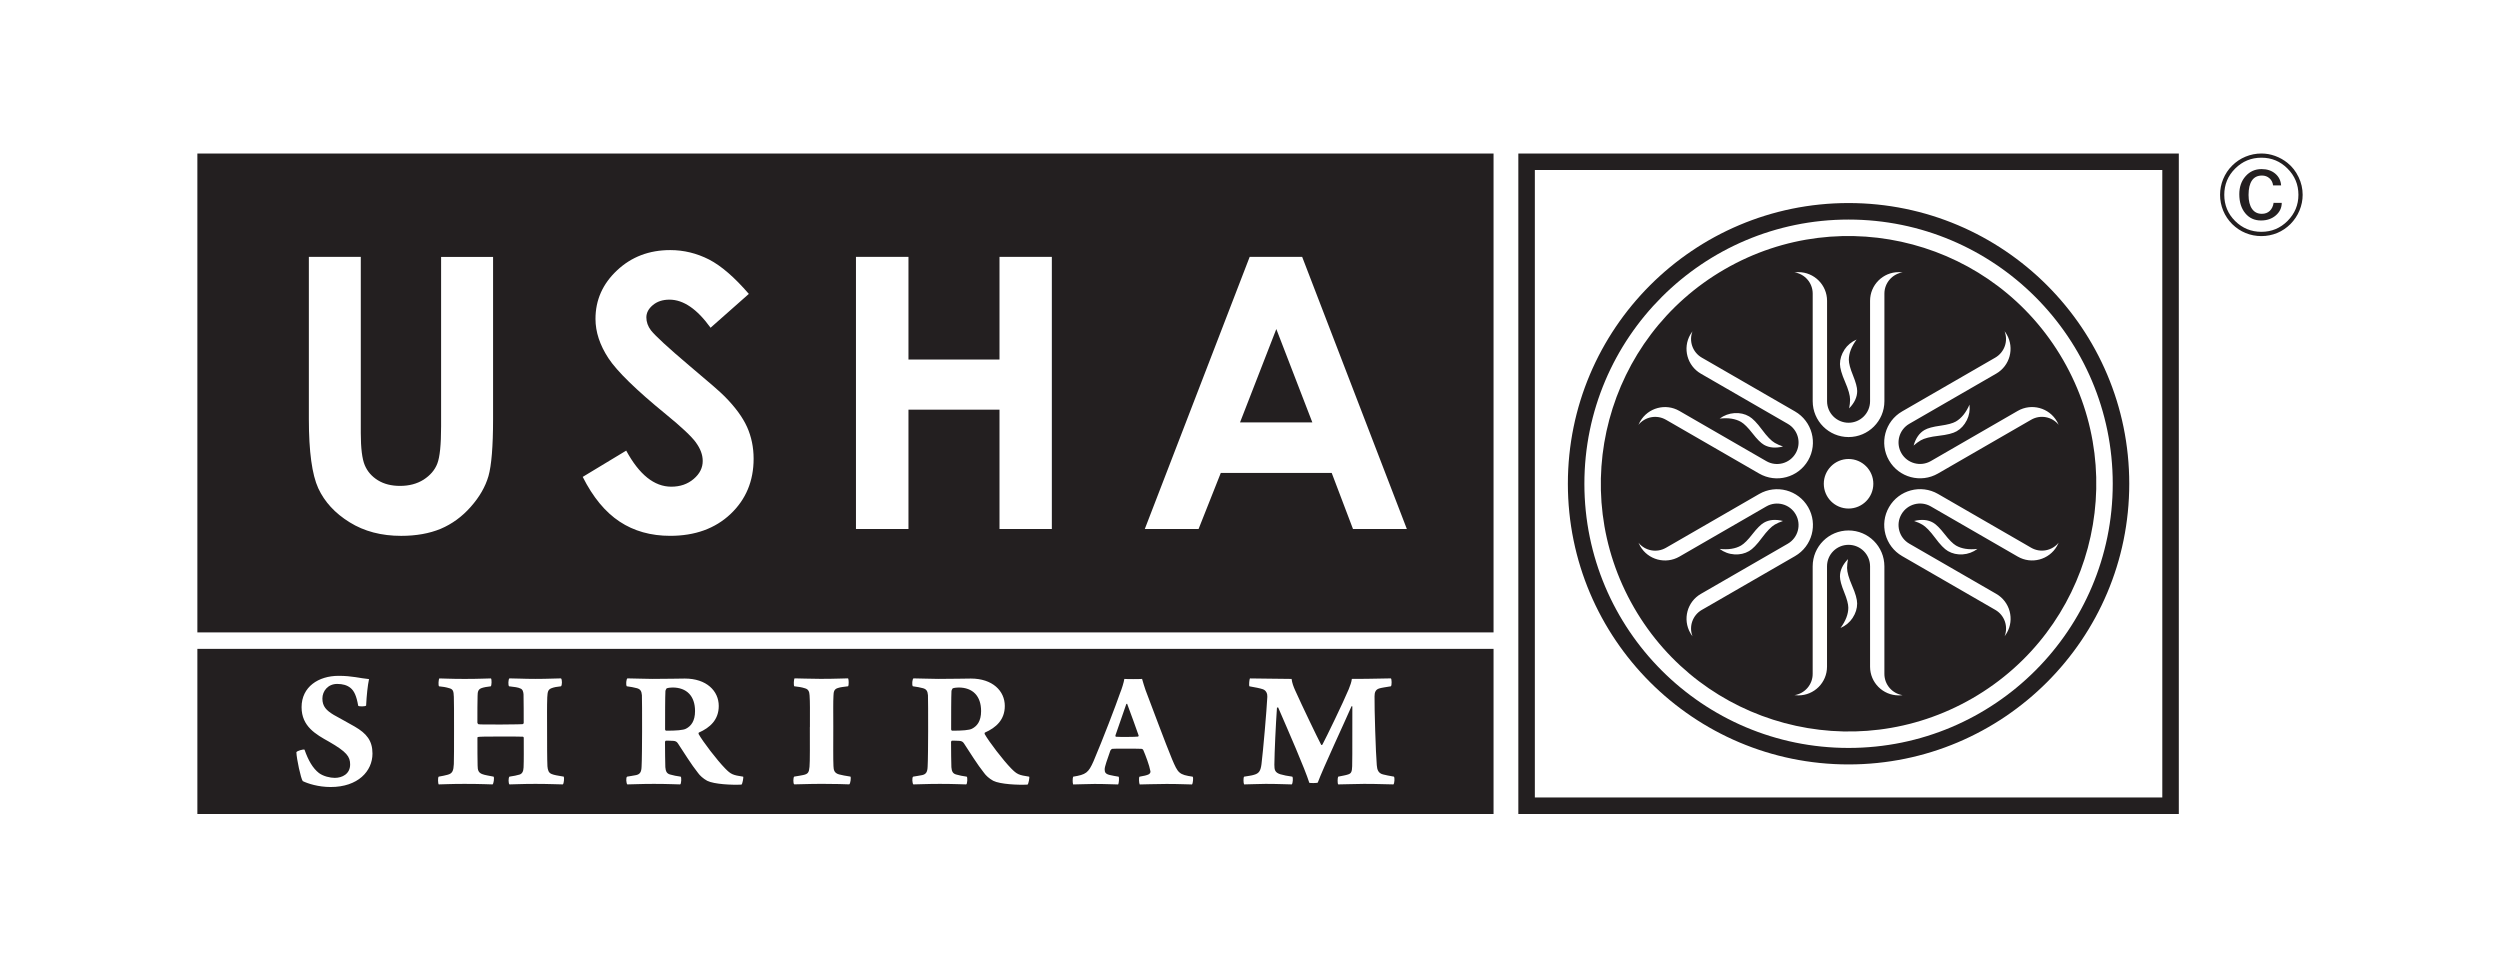
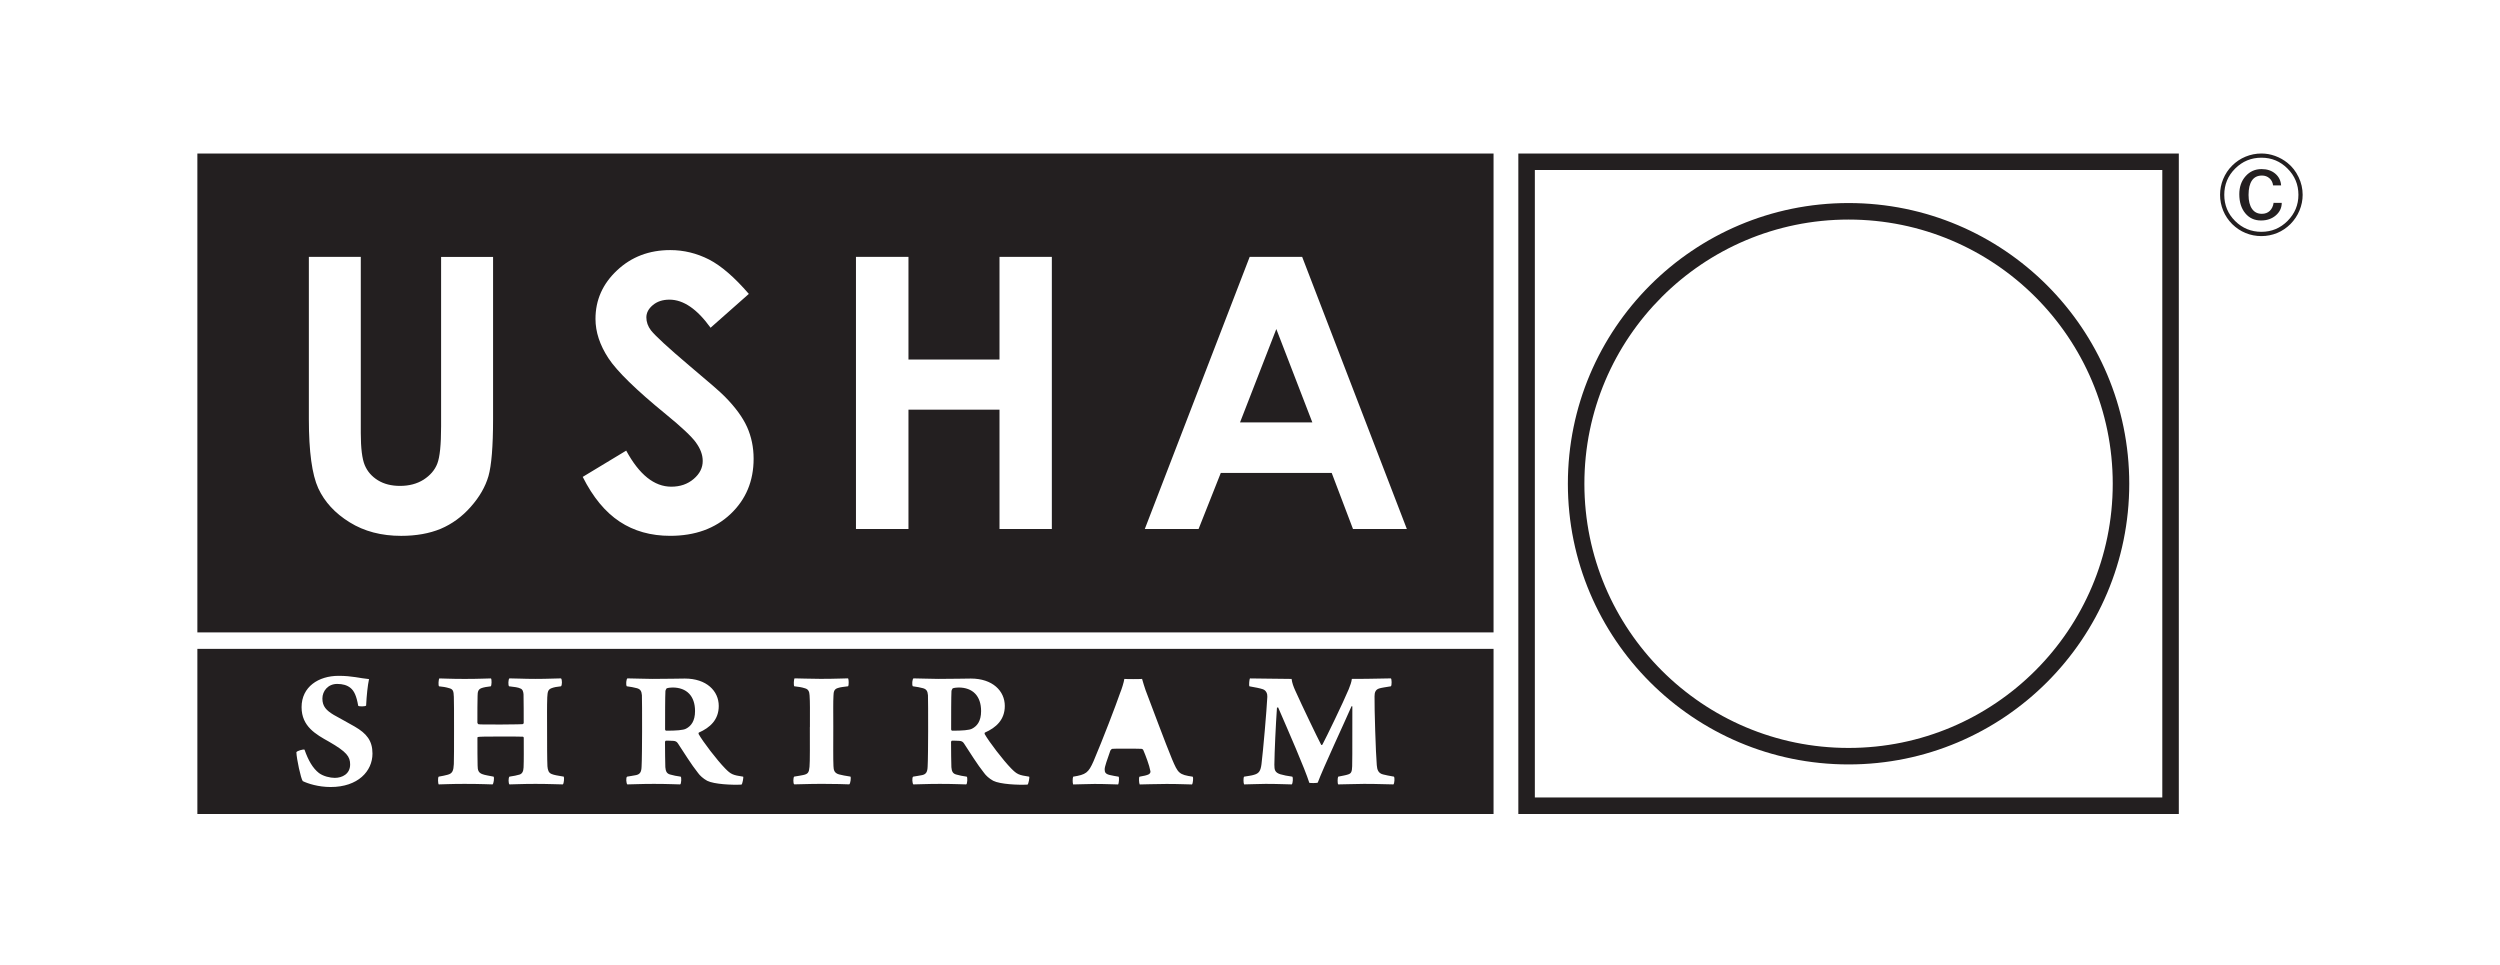
<svg xmlns="http://www.w3.org/2000/svg" width="114" height="44" viewBox="0 0 114 44" fill="none">
  <g clip-path="url(#clip0_3441_40781)">
    <path d="M84.294 9.259C77.226 9.259 71.495 14.991 71.495 22.058C71.495 29.125 77.227 34.858 84.294 34.858C91.361 34.858 97.094 29.125 97.094 22.058C97.094 14.991 91.361 9.259 84.294 9.259ZM84.294 34.106C77.643 34.106 72.248 28.711 72.248 22.06C72.248 15.408 77.643 10.013 84.294 10.012C90.946 10.012 96.341 15.407 96.341 22.06C96.341 28.712 90.946 34.106 84.294 34.106Z" fill="#231F20" />
    <path d="M69.236 37.118H99.354V7H69.236V37.118ZM69.989 7.753H98.601V36.365H69.989V7.753Z" fill="#231F20" />
-     <path d="M78.647 12.277C73.245 15.396 71.393 22.305 74.512 27.707C77.63 33.109 84.54 34.961 89.942 31.842C95.344 28.723 97.195 21.814 94.077 16.412C90.958 11.01 84.049 9.159 78.647 12.277ZM84.106 15.944C84.243 15.739 84.429 15.584 84.662 15.482C84.424 15.803 84.307 16.112 84.307 16.407C84.307 16.57 84.37 16.807 84.497 17.118C84.623 17.43 84.688 17.667 84.688 17.831C84.688 18.106 84.566 18.369 84.32 18.623C84.349 18.477 84.364 18.343 84.364 18.22C84.364 18.032 84.286 17.762 84.134 17.409C83.98 17.055 83.903 16.785 83.903 16.599C83.903 16.369 83.972 16.153 84.108 15.946L84.106 15.944ZM82.005 12.409C82.728 12.409 83.314 12.995 83.314 13.717V18.296C83.314 18.838 83.752 19.277 84.294 19.277C84.836 19.277 85.275 18.838 85.275 18.296V13.717C85.275 12.995 85.86 12.409 86.583 12.409C86.642 12.409 86.701 12.413 86.759 12.42C86.29 12.492 85.929 12.9 85.929 13.389V13.716V18.295C85.929 19.197 85.197 19.93 84.294 19.93C83.392 19.93 82.659 19.197 82.659 18.295V13.389C82.659 12.9 82.3 12.492 81.83 12.42C81.887 12.412 81.945 12.409 82.005 12.409ZM85.424 22.06C85.424 22.684 84.918 23.19 84.294 23.19C83.67 23.19 83.165 22.684 83.165 22.06C83.165 21.436 83.672 20.93 84.294 20.93C84.918 20.93 85.424 21.436 85.424 22.06ZM74.792 19.217C75.152 18.591 75.953 18.376 76.579 18.738L80.543 21.027C81.012 21.299 81.613 21.137 81.883 20.668C82.155 20.199 81.993 19.598 81.524 19.328L77.559 17.039C76.934 16.678 76.718 15.877 77.081 15.252C77.111 15.2 77.144 15.152 77.178 15.107C77.006 15.549 77.178 16.064 77.603 16.309L77.887 16.472L81.852 18.761C82.633 19.212 82.902 20.212 82.45 20.995C81.998 21.777 80.997 22.046 80.216 21.593L76.251 19.304L75.967 19.141C75.543 18.896 75.011 19.004 74.712 19.374C74.734 19.321 74.76 19.269 74.79 19.217H74.792ZM78.415 19.089C78.619 18.937 78.847 18.855 79.092 18.838C79.339 18.823 79.561 18.872 79.76 18.988C79.922 19.081 80.118 19.282 80.347 19.592C80.576 19.901 80.771 20.104 80.934 20.197C81.041 20.259 81.166 20.314 81.306 20.36C80.964 20.447 80.675 20.419 80.438 20.284C80.295 20.201 80.122 20.029 79.915 19.762C79.708 19.496 79.535 19.324 79.394 19.241C79.139 19.093 78.813 19.043 78.416 19.088L78.415 19.089ZM77.603 27.811C77.178 28.057 77.006 28.571 77.178 29.014C77.142 28.969 77.109 28.919 77.081 28.869C76.72 28.243 76.934 27.442 77.559 27.082L81.524 24.793C81.993 24.521 82.153 23.922 81.883 23.453C81.613 22.984 81.012 22.823 80.543 23.094L76.579 25.383C75.953 25.743 75.152 25.529 74.792 24.904C74.761 24.852 74.737 24.8 74.713 24.746C75.011 25.116 75.543 25.225 75.968 24.979L76.252 24.816L80.217 22.527C80.999 22.076 82 22.343 82.451 23.125C82.902 23.907 82.635 24.908 81.853 25.359L77.888 27.648L77.604 27.811H77.603ZM78.413 25.03C78.81 25.075 79.136 25.023 79.391 24.877C79.533 24.794 79.707 24.621 79.912 24.355C80.12 24.089 80.292 23.916 80.435 23.834C80.672 23.697 80.962 23.671 81.303 23.757C81.163 23.804 81.038 23.859 80.931 23.921C80.77 24.014 80.573 24.217 80.344 24.525C80.115 24.835 79.919 25.037 79.757 25.13C79.559 25.245 79.337 25.295 79.09 25.28C78.844 25.265 78.617 25.181 78.412 25.029L78.413 25.03ZM84.482 28.175C84.345 28.381 84.16 28.534 83.927 28.636C84.164 28.315 84.283 28.006 84.283 27.711C84.283 27.548 84.22 27.311 84.093 27C83.966 26.688 83.902 26.451 83.902 26.286C83.902 26.012 84.024 25.749 84.269 25.495C84.241 25.64 84.226 25.775 84.226 25.898C84.226 26.086 84.304 26.356 84.456 26.709C84.611 27.063 84.686 27.333 84.686 27.519C84.686 27.748 84.618 27.965 84.482 28.172V28.175ZM86.583 31.71C85.86 31.71 85.275 31.125 85.275 30.402V25.824C85.275 25.282 84.836 24.844 84.293 24.844C83.75 24.844 83.312 25.282 83.312 25.824V30.402C83.312 31.125 82.727 31.71 82.004 31.71C81.945 31.71 81.886 31.706 81.828 31.699C82.297 31.627 82.658 31.219 82.658 30.73V25.824C82.658 24.92 83.39 24.189 84.293 24.189C85.197 24.189 85.928 24.922 85.928 25.824V30.402V30.73C85.928 31.219 86.287 31.627 86.757 31.699C86.7 31.708 86.642 31.71 86.582 31.71H86.583ZM93.797 24.903C93.436 25.528 92.635 25.743 92.01 25.381L88.045 23.092C87.576 22.821 86.975 22.983 86.705 23.452C86.434 23.921 86.596 24.521 87.064 24.791L91.029 27.08C91.655 27.441 91.87 28.242 91.508 28.867C91.478 28.919 91.446 28.968 91.411 29.013C91.582 28.57 91.411 28.055 90.985 27.81L90.703 27.647L86.738 25.358C85.956 24.907 85.688 23.905 86.14 23.124C86.591 22.342 87.593 22.073 88.374 22.524L92.339 24.813L92.621 24.977C93.047 25.222 93.577 25.114 93.876 24.744C93.854 24.797 93.828 24.849 93.798 24.901L93.797 24.903ZM90.174 25.029C89.969 25.181 89.742 25.263 89.496 25.28C89.249 25.295 89.027 25.245 88.828 25.13C88.666 25.037 88.47 24.835 88.241 24.525C88.012 24.217 87.817 24.014 87.654 23.921C87.547 23.859 87.424 23.804 87.283 23.757C87.624 23.671 87.913 23.698 88.151 23.834C88.293 23.916 88.466 24.089 88.673 24.355C88.88 24.621 89.053 24.794 89.194 24.877C89.449 25.025 89.776 25.075 90.172 25.03L90.174 25.029ZM93.798 19.215C93.828 19.267 93.853 19.32 93.876 19.373C93.579 19.003 93.047 18.894 92.621 19.14L92.338 19.303L88.373 21.592C87.591 22.043 86.59 21.776 86.139 20.994C85.688 20.212 85.955 19.211 86.737 18.76L90.701 16.471L90.984 16.308C91.408 16.062 91.581 15.548 91.409 15.105C91.445 15.15 91.478 15.2 91.507 15.251C91.867 15.876 91.653 16.677 91.028 17.037L87.063 19.326C86.594 19.598 86.434 20.197 86.704 20.666C86.974 21.135 87.575 21.296 88.044 21.026L92.008 18.737C92.634 18.376 93.435 18.59 93.796 19.215H93.798ZM89.685 19.163C89.574 19.385 89.421 19.553 89.223 19.666C89.061 19.76 88.79 19.828 88.406 19.872C88.023 19.916 87.75 19.985 87.588 20.078C87.481 20.14 87.372 20.219 87.261 20.318C87.357 19.979 87.525 19.741 87.763 19.605C87.905 19.523 88.141 19.459 88.474 19.413C88.808 19.366 89.045 19.303 89.186 19.222C89.441 19.074 89.65 18.817 89.809 18.451C89.838 18.705 89.796 18.942 89.687 19.163H89.685Z" fill="#231F20" />
    <path d="M43.427 33.32C43.874 33.32 44.205 33.297 44.329 33.226C44.557 33.108 44.738 32.88 44.738 32.425C44.738 31.742 44.361 31.35 43.709 31.35C43.639 31.35 43.497 31.365 43.442 31.389C43.427 31.413 43.387 31.476 43.387 31.516C43.372 31.767 43.372 32.692 43.372 33.257C43.372 33.281 43.387 33.32 43.427 33.32Z" fill="#231F20" />
-     <path d="M50.894 33.596C50.981 33.604 51.177 33.604 51.404 33.604C51.647 33.604 51.82 33.596 51.891 33.589C51.907 33.589 51.923 33.558 51.923 33.543C51.853 33.34 51.554 32.502 51.398 32.094C51.389 32.094 51.374 32.086 51.358 32.107C51.225 32.505 51.004 33.122 50.863 33.536C50.863 33.559 50.863 33.591 50.894 33.599V33.596Z" fill="#231F20" />
    <path d="M30.383 33.32C30.83 33.32 31.161 33.297 31.286 33.226C31.513 33.108 31.694 32.88 31.694 32.425C31.694 31.742 31.317 31.35 30.666 31.35C30.594 31.35 30.453 31.365 30.398 31.389C30.383 31.413 30.343 31.476 30.343 31.516C30.328 31.767 30.328 32.692 30.328 33.257C30.328 33.281 30.343 33.32 30.383 33.32Z" fill="#231F20" />
    <path d="M9 37.118H68.106V29.589H9V37.118ZM56.73 35.416C56.894 35.385 57.075 35.369 57.185 35.33C57.413 35.267 57.483 35.149 57.523 34.851C57.601 34.223 57.758 32.41 57.79 31.775C57.798 31.642 57.743 31.484 57.586 31.429C57.453 31.383 57.24 31.343 56.974 31.296C56.942 31.25 56.974 30.959 56.997 30.936C57.523 30.936 58.237 30.959 58.897 30.959C58.92 31.147 58.983 31.311 59.061 31.484C59.39 32.214 60.042 33.572 60.246 33.964C60.261 33.979 60.286 33.972 60.301 33.956C60.489 33.602 61.243 32.048 61.502 31.428C61.574 31.247 61.629 31.099 61.644 30.958C62.696 30.958 63.041 30.934 63.425 30.934C63.465 30.958 63.472 31.256 63.425 31.295C63.189 31.335 63.001 31.358 62.883 31.396C62.726 31.451 62.679 31.569 62.679 31.75C62.671 32.307 62.734 34.356 62.781 34.889C62.796 35.101 62.852 35.258 63.063 35.313C63.173 35.345 63.354 35.376 63.565 35.415C63.605 35.47 63.588 35.721 63.542 35.769C63.274 35.769 62.898 35.745 62.199 35.745C61.759 35.745 61.39 35.769 61.022 35.769C60.983 35.721 60.991 35.461 61.022 35.415C61.218 35.375 61.368 35.352 61.478 35.313C61.619 35.267 61.651 35.187 61.659 34.936C61.674 34.331 61.659 33.083 61.667 32.212C61.659 32.204 61.635 32.196 61.627 32.212C61.321 32.919 60.333 35.029 60.089 35.689C60.057 35.712 59.743 35.712 59.705 35.697C59.5 35.046 58.739 33.311 58.284 32.26C58.269 32.252 58.237 32.26 58.229 32.276C58.174 33.068 58.119 34.253 58.111 34.873C58.111 35.101 58.134 35.225 58.378 35.305C58.535 35.352 58.701 35.383 58.928 35.415C58.975 35.455 58.952 35.729 58.905 35.769C58.732 35.769 58.3 35.745 57.712 35.745C57.358 35.745 56.982 35.769 56.731 35.769C56.698 35.712 56.691 35.461 56.731 35.415L56.73 35.416ZM48.939 35.416C49.52 35.321 49.631 35.243 49.866 34.71C50.29 33.713 50.886 32.155 51.074 31.608C51.152 31.421 51.247 31.115 51.27 30.959C51.38 30.967 51.521 30.967 51.671 30.967C51.843 30.967 51.977 30.967 52.079 30.959C52.126 31.115 52.181 31.318 52.237 31.468C52.496 32.148 53.148 33.902 53.445 34.617C53.719 35.26 53.759 35.323 54.387 35.417C54.427 35.464 54.396 35.731 54.356 35.771C54.151 35.771 53.814 35.748 53.194 35.748C52.629 35.748 52.221 35.771 51.97 35.771C51.938 35.715 51.923 35.456 51.961 35.417C52.142 35.386 52.299 35.354 52.385 35.308C52.463 35.261 52.471 35.19 52.455 35.15C52.415 34.914 52.236 34.435 52.133 34.201C52.118 34.169 52.078 34.146 52.038 34.146C51.889 34.138 51.568 34.138 51.324 34.138C50.955 34.138 50.837 34.138 50.727 34.146C50.696 34.146 50.649 34.193 50.633 34.224C50.491 34.633 50.373 34.954 50.373 35.08C50.373 35.213 50.405 35.291 50.601 35.339C50.734 35.371 50.868 35.394 51.01 35.417C51.041 35.457 51.025 35.723 50.986 35.771C50.813 35.771 50.453 35.748 49.911 35.748C49.55 35.748 49.181 35.771 48.937 35.771C48.906 35.715 48.906 35.472 48.937 35.417L48.939 35.416ZM41.661 30.934C41.849 30.934 42.485 30.958 42.782 30.958C43.544 30.958 44.007 30.942 44.273 30.942C45.262 30.942 45.819 31.508 45.819 32.191C45.819 32.819 45.426 33.179 44.908 33.407C44.9 33.415 44.893 33.454 44.9 33.47C45.096 33.822 45.747 34.671 46.108 35.039C46.376 35.313 46.462 35.345 46.932 35.416C46.956 35.431 46.901 35.763 46.854 35.778C46.43 35.801 45.606 35.763 45.292 35.604C45.104 35.502 44.955 35.361 44.877 35.25C44.562 34.858 44.233 34.316 43.958 33.901C43.903 33.814 43.84 33.791 43.745 33.783C43.659 33.775 43.454 33.775 43.408 33.775C43.393 33.775 43.368 33.814 43.368 33.829C43.368 34.293 43.376 34.748 43.383 34.983C43.398 35.171 43.446 35.28 43.611 35.32C43.775 35.367 43.87 35.383 44.081 35.415C44.128 35.43 44.113 35.762 44.058 35.769C43.917 35.769 43.508 35.745 42.856 35.745C42.26 35.745 41.859 35.769 41.648 35.769C41.602 35.729 41.578 35.453 41.64 35.415C41.773 35.391 41.946 35.368 42.049 35.345C42.23 35.305 42.291 35.203 42.3 34.959C42.315 34.74 42.323 33.821 42.323 33.351C42.323 32.495 42.323 31.953 42.315 31.702C42.3 31.506 42.237 31.42 42.079 31.38C41.969 31.348 41.796 31.317 41.623 31.294C41.577 31.224 41.6 30.964 41.655 30.933L41.661 30.934ZM36.932 33.155C36.932 32.362 36.94 32.04 36.917 31.71C36.909 31.529 36.854 31.428 36.712 31.388C36.548 31.333 36.407 31.317 36.217 31.294C36.186 31.239 36.194 30.988 36.233 30.933C36.468 30.933 36.892 30.956 37.417 30.956C38.139 30.956 38.461 30.933 38.674 30.933C38.705 30.98 38.713 31.239 38.674 31.294C38.486 31.317 38.328 31.333 38.21 31.372C38.022 31.427 38.014 31.56 38.006 31.732C37.989 32.015 37.998 32.462 37.998 33.145C37.998 33.866 37.989 34.636 38.006 34.935C38.014 35.108 38.037 35.249 38.257 35.312C38.358 35.343 38.586 35.383 38.782 35.413C38.813 35.46 38.782 35.727 38.727 35.767C38.508 35.759 38.099 35.744 37.487 35.744C36.844 35.744 36.467 35.767 36.216 35.767C36.161 35.727 36.169 35.444 36.216 35.413C36.397 35.382 36.514 35.367 36.617 35.343C36.852 35.297 36.891 35.217 36.914 34.966C36.937 34.762 36.929 33.805 36.929 33.153L36.932 33.155ZM28.617 30.934C28.805 30.934 29.441 30.958 29.739 30.958C30.5 30.958 30.963 30.942 31.23 30.942C32.218 30.942 32.775 31.508 32.775 32.191C32.775 32.819 32.383 33.179 31.864 33.407C31.856 33.415 31.849 33.454 31.856 33.47C32.052 33.822 32.704 34.671 33.065 35.039C33.332 35.313 33.418 35.345 33.889 35.416C33.912 35.431 33.857 35.763 33.81 35.778C33.387 35.801 32.562 35.763 32.248 35.604C32.061 35.502 31.911 35.361 31.833 35.25C31.519 34.858 31.19 34.316 30.914 33.901C30.859 33.814 30.796 33.791 30.701 33.783C30.615 33.775 30.411 33.775 30.364 33.775C30.349 33.775 30.324 33.814 30.324 33.829C30.324 34.293 30.333 34.748 30.339 34.983C30.355 35.171 30.402 35.28 30.567 35.32C30.732 35.367 30.826 35.383 31.038 35.415C31.084 35.43 31.069 35.762 31.014 35.769C30.873 35.769 30.464 35.745 29.813 35.745C29.216 35.745 28.816 35.769 28.605 35.769C28.558 35.729 28.533 35.453 28.596 35.415C28.729 35.391 28.902 35.368 29.005 35.345C29.186 35.305 29.248 35.203 29.256 34.959C29.271 34.74 29.279 33.821 29.279 33.351C29.279 32.495 29.279 31.953 29.271 31.702C29.256 31.506 29.193 31.42 29.035 31.38C28.925 31.348 28.753 31.317 28.58 31.294C28.533 31.224 28.557 30.964 28.611 30.933L28.617 30.934ZM20.694 31.767C20.686 31.524 20.663 31.429 20.49 31.383C20.34 31.336 20.184 31.311 20.019 31.296C19.98 31.256 19.996 30.974 20.035 30.936C20.222 30.936 20.505 30.959 21.188 30.959C21.871 30.959 22.2 30.936 22.389 30.936C22.429 30.982 22.421 31.258 22.381 31.296C22.225 31.311 22.052 31.343 21.965 31.375C21.808 31.429 21.778 31.539 21.778 31.735C21.769 32.049 21.769 32.402 21.769 32.952C21.778 32.991 21.793 33.007 21.809 33.022C21.887 33.038 22.022 33.038 22.861 33.038C23.559 33.03 23.755 33.03 23.826 33.022C23.858 33.013 23.881 32.99 23.881 32.967C23.881 32.575 23.881 32.064 23.873 31.664C23.865 31.562 23.842 31.436 23.732 31.396C23.622 31.342 23.465 31.325 23.213 31.295C23.167 31.255 23.174 30.973 23.229 30.934C23.566 30.934 23.84 30.958 24.422 30.958C25.003 30.958 25.347 30.934 25.583 30.934C25.638 30.989 25.638 31.24 25.583 31.295C25.41 31.31 25.246 31.342 25.151 31.381C24.987 31.444 24.97 31.546 24.955 31.797C24.939 32.236 24.947 32.613 24.947 33.336C24.947 33.924 24.947 34.615 24.963 34.944C24.979 35.109 25.01 35.242 25.16 35.297C25.269 35.343 25.427 35.367 25.709 35.415C25.733 35.461 25.718 35.737 25.663 35.769C25.482 35.769 25.035 35.745 24.415 35.745C23.795 35.745 23.411 35.769 23.23 35.769C23.183 35.729 23.175 35.47 23.23 35.415C23.434 35.383 23.567 35.36 23.694 35.32C23.811 35.28 23.866 35.179 23.875 34.998C23.89 34.66 23.883 34.15 23.883 33.64C23.883 33.625 23.868 33.593 23.836 33.593C23.687 33.585 23.224 33.585 22.839 33.585C22.07 33.585 21.835 33.593 21.787 33.608C21.779 33.608 21.771 33.64 21.771 33.648C21.771 34.135 21.771 34.66 21.779 34.904C21.779 35.124 21.819 35.242 22.007 35.305C22.108 35.345 22.312 35.375 22.509 35.415C22.548 35.47 22.509 35.737 22.462 35.769C22.344 35.769 21.952 35.745 21.174 35.745C20.546 35.745 20.146 35.769 20.004 35.769C19.973 35.729 19.958 35.461 20.004 35.415C20.192 35.383 20.295 35.36 20.413 35.328C20.633 35.273 20.68 35.14 20.695 34.841C20.704 34.677 20.704 33.994 20.704 33.288C20.704 32.518 20.704 31.97 20.695 31.765L20.694 31.767ZM13.886 34.184C14.059 34.68 14.264 35.032 14.546 35.252C14.75 35.401 15.056 35.471 15.267 35.471C15.597 35.471 15.966 35.298 15.966 34.859C15.966 34.499 15.808 34.286 15.008 33.824C14.403 33.486 13.752 33.126 13.752 32.247C13.752 31.321 14.521 30.818 15.439 30.818C16.074 30.818 16.396 30.927 16.828 30.967C16.765 31.258 16.718 31.713 16.695 32.175C16.648 32.222 16.373 32.222 16.334 32.184C16.256 31.728 16.146 31.501 15.981 31.368C15.824 31.241 15.62 31.187 15.376 31.187C14.952 31.187 14.701 31.516 14.701 31.853C14.701 32.214 14.882 32.395 15.219 32.599C15.565 32.795 15.839 32.937 16.177 33.133C16.718 33.447 16.985 33.776 16.985 34.364C16.985 35.165 16.325 35.888 15.077 35.888C14.512 35.888 14.033 35.73 13.806 35.619C13.719 35.509 13.523 34.599 13.515 34.301C13.546 34.238 13.821 34.16 13.884 34.183L13.886 34.184Z" fill="#231F20" />
    <path d="M58.2 15.004L56.545 19.262H59.843L58.2 15.004Z" fill="#231F20" />
    <path d="M9 28.836H68.106V7H9V28.836ZM56.985 11.714H59.379L64.152 24.122H61.696L60.726 21.566H55.668L54.655 24.122H52.203L56.985 11.714ZM39.032 11.714H41.426V16.394H45.577V11.714H47.964V24.122H45.577V18.68H41.426V24.122H39.032V11.714ZM31.733 20.175C31.526 19.893 31.068 19.465 30.36 18.886C29.009 17.784 28.137 16.932 27.743 16.333C27.351 15.733 27.154 15.138 27.154 14.541C27.154 13.68 27.481 12.944 28.138 12.328C28.793 11.712 29.6 11.404 30.563 11.404C31.181 11.404 31.77 11.548 32.331 11.833C32.889 12.121 33.494 12.645 34.147 13.402L32.402 14.945C31.789 14.093 31.164 13.664 30.527 13.664C30.219 13.664 29.966 13.747 29.767 13.915C29.571 14.079 29.474 14.266 29.474 14.473C29.474 14.68 29.543 14.879 29.684 15.065C29.877 15.309 30.452 15.843 31.415 16.658C32.313 17.412 32.86 17.886 33.049 18.082C33.528 18.565 33.867 19.03 34.066 19.47C34.264 19.913 34.365 20.395 34.365 20.919C34.365 21.935 34.014 22.776 33.311 23.441C32.609 24.103 31.69 24.434 30.562 24.434C29.678 24.434 28.909 24.218 28.256 23.786C27.599 23.352 27.038 22.673 26.572 21.746L28.555 20.548C29.15 21.645 29.836 22.193 30.611 22.193C31.017 22.193 31.357 22.075 31.633 21.839C31.91 21.603 32.044 21.33 32.044 21.021C32.044 20.739 31.94 20.461 31.733 20.178V20.175ZM14.082 11.714H16.452V19.743C16.452 20.437 16.513 20.927 16.633 21.212C16.754 21.5 16.953 21.728 17.233 21.901C17.512 22.073 17.849 22.157 18.241 22.157C18.658 22.157 19.015 22.062 19.317 21.872C19.616 21.678 19.827 21.437 19.941 21.141C20.056 20.847 20.114 20.282 20.114 19.451V11.715H22.484V19.114C22.484 20.36 22.411 21.227 22.274 21.711C22.133 22.195 21.865 22.662 21.468 23.11C21.07 23.563 20.613 23.893 20.098 24.113C19.579 24.328 18.977 24.435 18.293 24.435C17.392 24.435 16.609 24.231 15.944 23.817C15.276 23.405 14.801 22.887 14.513 22.265C14.228 21.643 14.084 20.592 14.084 19.115V11.716L14.082 11.714Z" fill="#231F20" />
    <path d="M104.813 8.072C104.69 7.812 104.521 7.597 104.305 7.424C104.136 7.289 103.949 7.184 103.744 7.11C103.538 7.036 103.332 7 103.124 7C102.871 7 102.63 7.048 102.398 7.143C102.168 7.237 101.962 7.376 101.783 7.555C101.607 7.731 101.473 7.934 101.378 8.164C101.282 8.393 101.235 8.633 101.235 8.884C101.235 9.135 101.283 9.375 101.378 9.607C101.473 9.837 101.61 10.04 101.788 10.219C101.969 10.397 102.172 10.533 102.4 10.626C102.627 10.719 102.867 10.766 103.12 10.766C103.372 10.766 103.608 10.718 103.837 10.625C104.065 10.531 104.266 10.394 104.443 10.219C104.621 10.039 104.759 9.833 104.856 9.6C104.953 9.367 105.001 9.128 105.001 8.884C105.001 8.603 104.94 8.333 104.815 8.074L104.813 8.072ZM104.313 10.075C103.982 10.405 103.585 10.571 103.12 10.571C102.655 10.571 102.252 10.407 101.921 10.078C101.592 9.75 101.427 9.351 101.427 8.884C101.427 8.415 101.592 8.016 101.924 7.686C102.254 7.357 102.652 7.191 103.121 7.191C103.585 7.191 103.982 7.355 104.311 7.687C104.642 8.018 104.808 8.415 104.808 8.883C104.808 9.345 104.643 9.741 104.314 10.073L104.313 10.075Z" fill="#231F20" />
    <path d="M103.501 9.618C103.406 9.706 103.286 9.75 103.14 9.75C102.948 9.75 102.799 9.676 102.693 9.525C102.588 9.375 102.534 9.163 102.534 8.889C102.534 8.599 102.586 8.38 102.689 8.23C102.792 8.079 102.944 8.005 103.146 8.005C103.28 8.005 103.395 8.046 103.487 8.129C103.581 8.211 103.635 8.319 103.653 8.454H104.019C104.003 8.233 103.914 8.055 103.749 7.916C103.585 7.779 103.379 7.71 103.129 7.71C102.836 7.71 102.592 7.817 102.4 8.034C102.208 8.249 102.112 8.524 102.112 8.856C102.112 9.216 102.204 9.506 102.385 9.725C102.566 9.945 102.806 10.054 103.103 10.054C103.372 10.054 103.596 9.977 103.775 9.824C103.954 9.67 104.046 9.48 104.048 9.252L103.677 9.249C103.653 9.406 103.594 9.528 103.501 9.617V9.618Z" fill="#231F20" />
  </g>
  <defs>
    <clipPath id="clip0_3441_40781">
      <rect width="96" height="30.118" fill="white" transform="translate(9 7)" />
    </clipPath>
  </defs>
</svg>